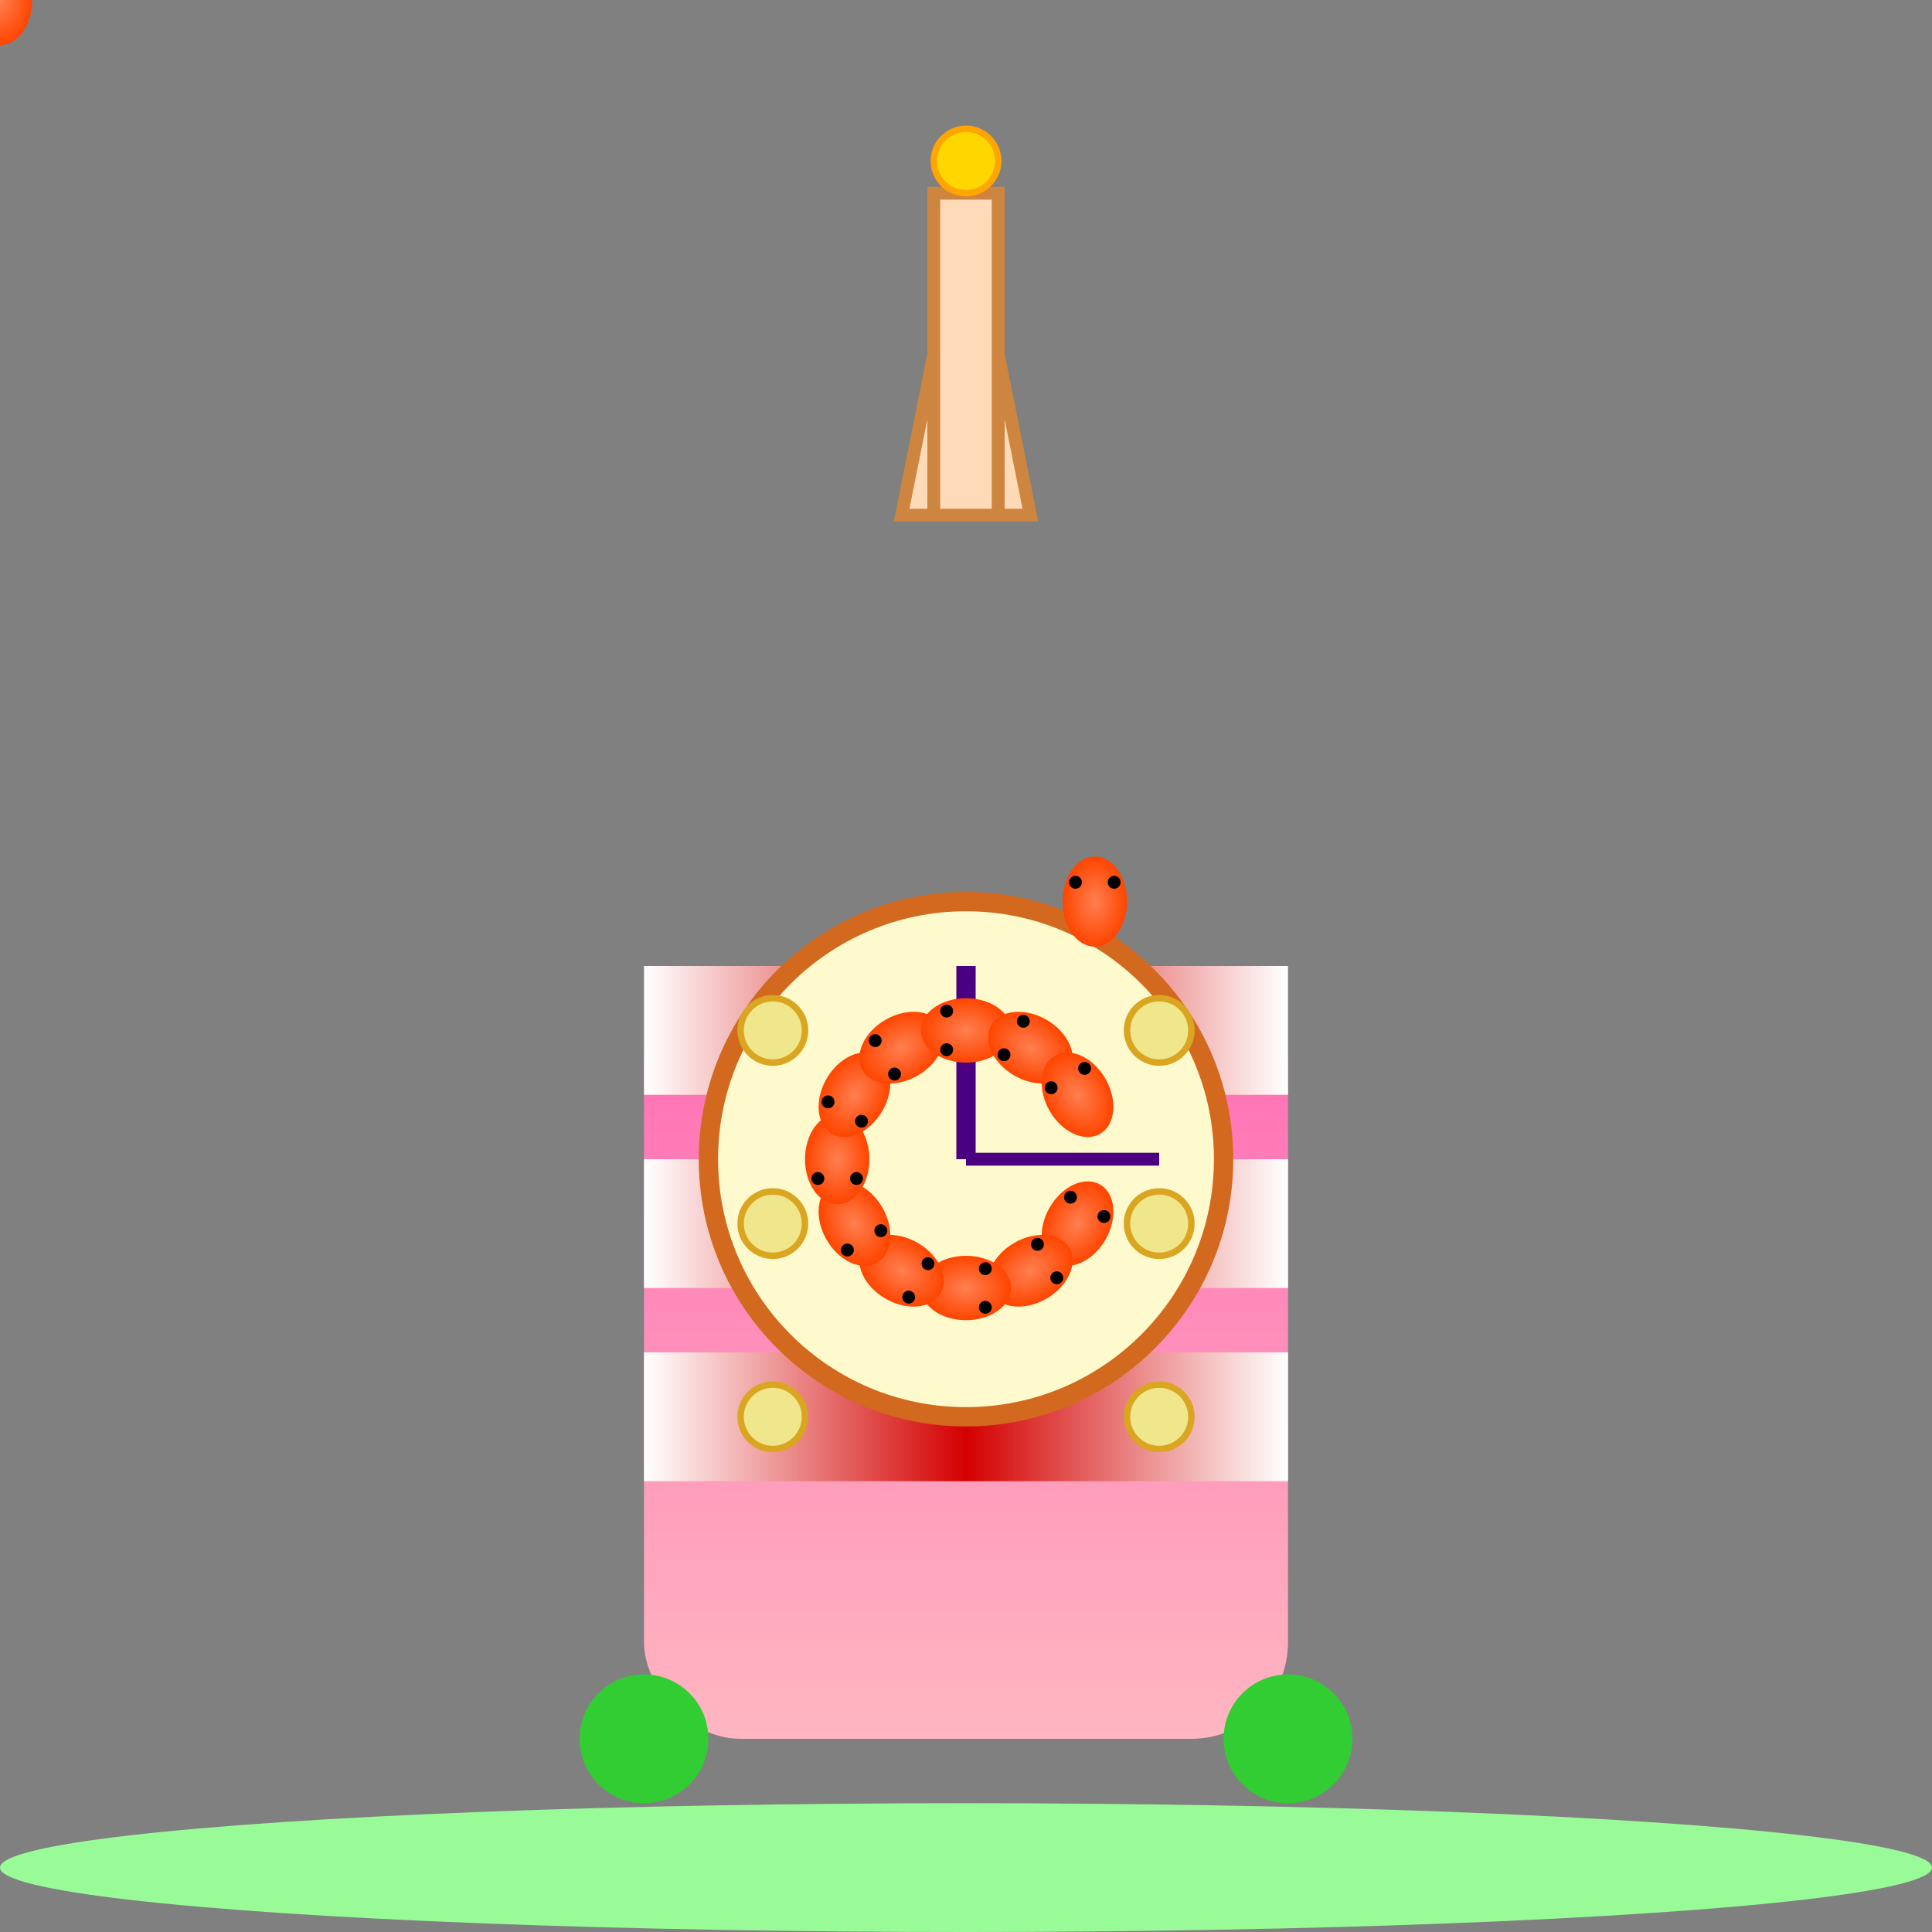
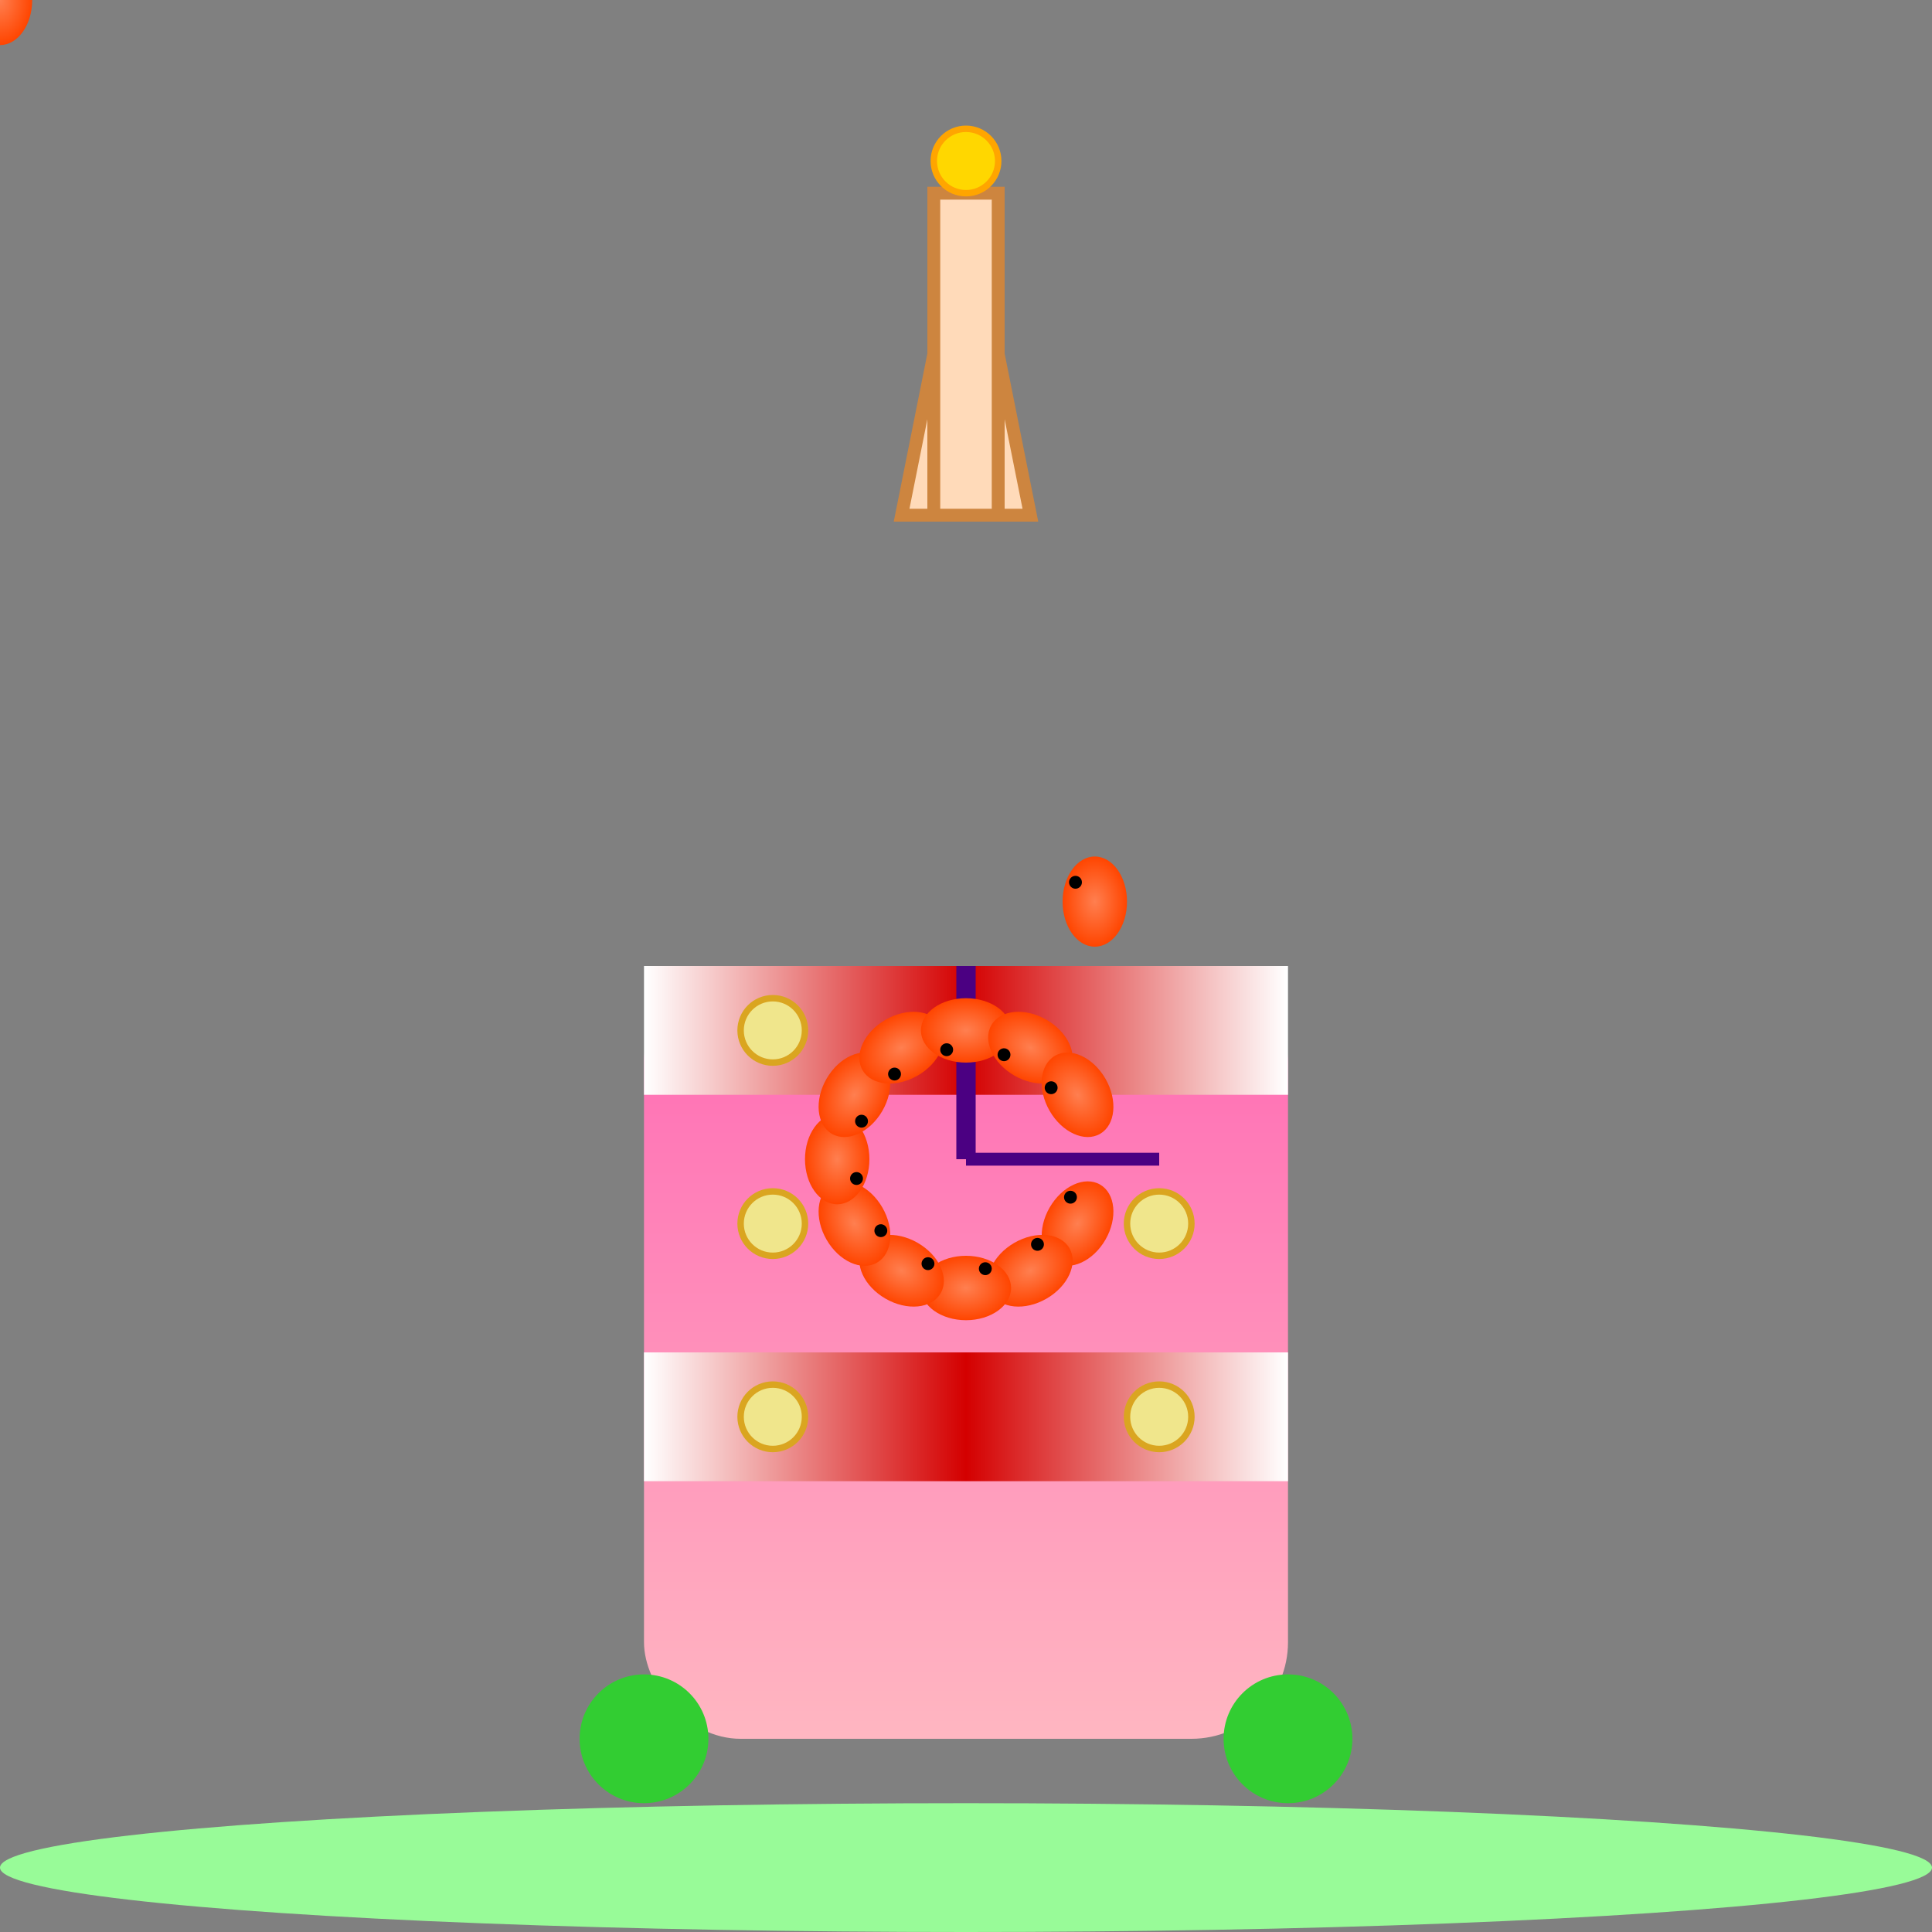
<svg xmlns="http://www.w3.org/2000/svg" viewBox="0 0 300 300">
  <rect x="0" y="0" width="300" height="300" fill="#808080" stroke="none" />
  <defs>
    <linearGradient id="towerGradient" x1="0" y1="0" x2="0" y2="1">
      <stop offset="0%" stop-color="#ff69b4" />
      <stop offset="100%" stop-color="#ffb6c1" />
    </linearGradient>
    <linearGradient id="candyCaneGradient" x1="0" y1="0" x2="1" y2="0">
      <stop offset="0%" stop-color="#fff" />
      <stop offset="50%" stop-color="#d40000" />
      <stop offset="50%" stop-color="#d40000" />
      <stop offset="100%" stop-color="#fff" />
    </linearGradient>
    <radialGradient id="gummyGradient" cx="50%" cy="50%" r="50%">
      <stop offset="0%" stop-color="#ff7f50" />
      <stop offset="100%" stop-color="#ff4500" />
    </radialGradient>
  </defs>
  <rect x="100" y="150" width="100" height="120" fill="url(#towerGradient)" rx="15" ry="15" />
  <g>
    <rect x="100" y="150" width="100" height="20" fill="url(#candyCaneGradient)" />
-     <rect x="100" y="180" width="100" height="20" fill="url(#candyCaneGradient)" />
    <rect x="100" y="210" width="100" height="20" fill="url(#candyCaneGradient)" />
  </g>
-   <circle cx="150" cy="180" r="40" fill="#fffacd" stroke="#d2691e" stroke-width="3" />
  <line x1="150" y1="180" x2="150" y2="150" stroke="#4b0082" stroke-width="3" />
  <line x1="150" y1="180" x2="180" y2="180" stroke="#4b0082" stroke-width="2" />
  <g id="gummyBear">
    <ellipse cx="0" cy="0" rx="5" ry="7" fill="url(#gummyGradient)" />
    <circle cx="-3" cy="-3" r="1" fill="#000" />
-     <circle cx="3" cy="-3" r="1" fill="#000" />
  </g>
  <use href="#gummyBear" transform="translate(150,140) rotate(0) translate(20,0)" />
  <use href="#gummyBear" transform="translate(150,180) rotate(30) translate(20,0)" />
  <use href="#gummyBear" transform="translate(150,180) rotate(60) translate(20,0)" />
  <use href="#gummyBear" transform="translate(150,180) rotate(90) translate(20,0)" />
  <use href="#gummyBear" transform="translate(150,180) rotate(120) translate(20,0)" />
  <use href="#gummyBear" transform="translate(150,180) rotate(150) translate(20,0)" />
  <use href="#gummyBear" transform="translate(150,180) rotate(180) translate(20,0)" />
  <use href="#gummyBear" transform="translate(150,180) rotate(210) translate(20,0)" />
  <use href="#gummyBear" transform="translate(150,180) rotate(240) translate(20,0)" />
  <use href="#gummyBear" transform="translate(150,180) rotate(270) translate(20,0)" />
  <use href="#gummyBear" transform="translate(150,180) rotate(300) translate(20,0)" />
  <use href="#gummyBear" transform="translate(150,180) rotate(330) translate(20,0)" />
  <polygon points="150,30 140,80 160,80" fill="#ffdab9" stroke="#cd853f" stroke-width="2" />
  <rect x="145" y="30" width="10" height="50" fill="#ffdab9" stroke="#cd853f" stroke-width="2" />
  <circle cx="150" cy="25" r="5" fill="#ffd700" stroke="#ffa500" stroke-width="1" />
  <g fill="#f0e68c" stroke="#daa520" stroke-width="1">
    <circle cx="120" cy="160" r="5" />
-     <circle cx="180" cy="160" r="5" />
    <circle cx="120" cy="190" r="5" />
    <circle cx="180" cy="190" r="5" />
    <circle cx="120" cy="220" r="5" />
    <circle cx="180" cy="220" r="5" />
  </g>
  <g>
    <circle cx="100" cy="270" r="10" fill="#32cd32" />
    <circle cx="200" cy="270" r="10" fill="#32cd32" />
    <rect x="95" y="265" width="10" height="10" fill="#32cd32" />
    <rect x="195" y="265" width="10" height="10" fill="#32cd32" />
  </g>
  <ellipse cx="150" cy="290" rx="150" ry="10" fill="#98fb98" />
</svg>